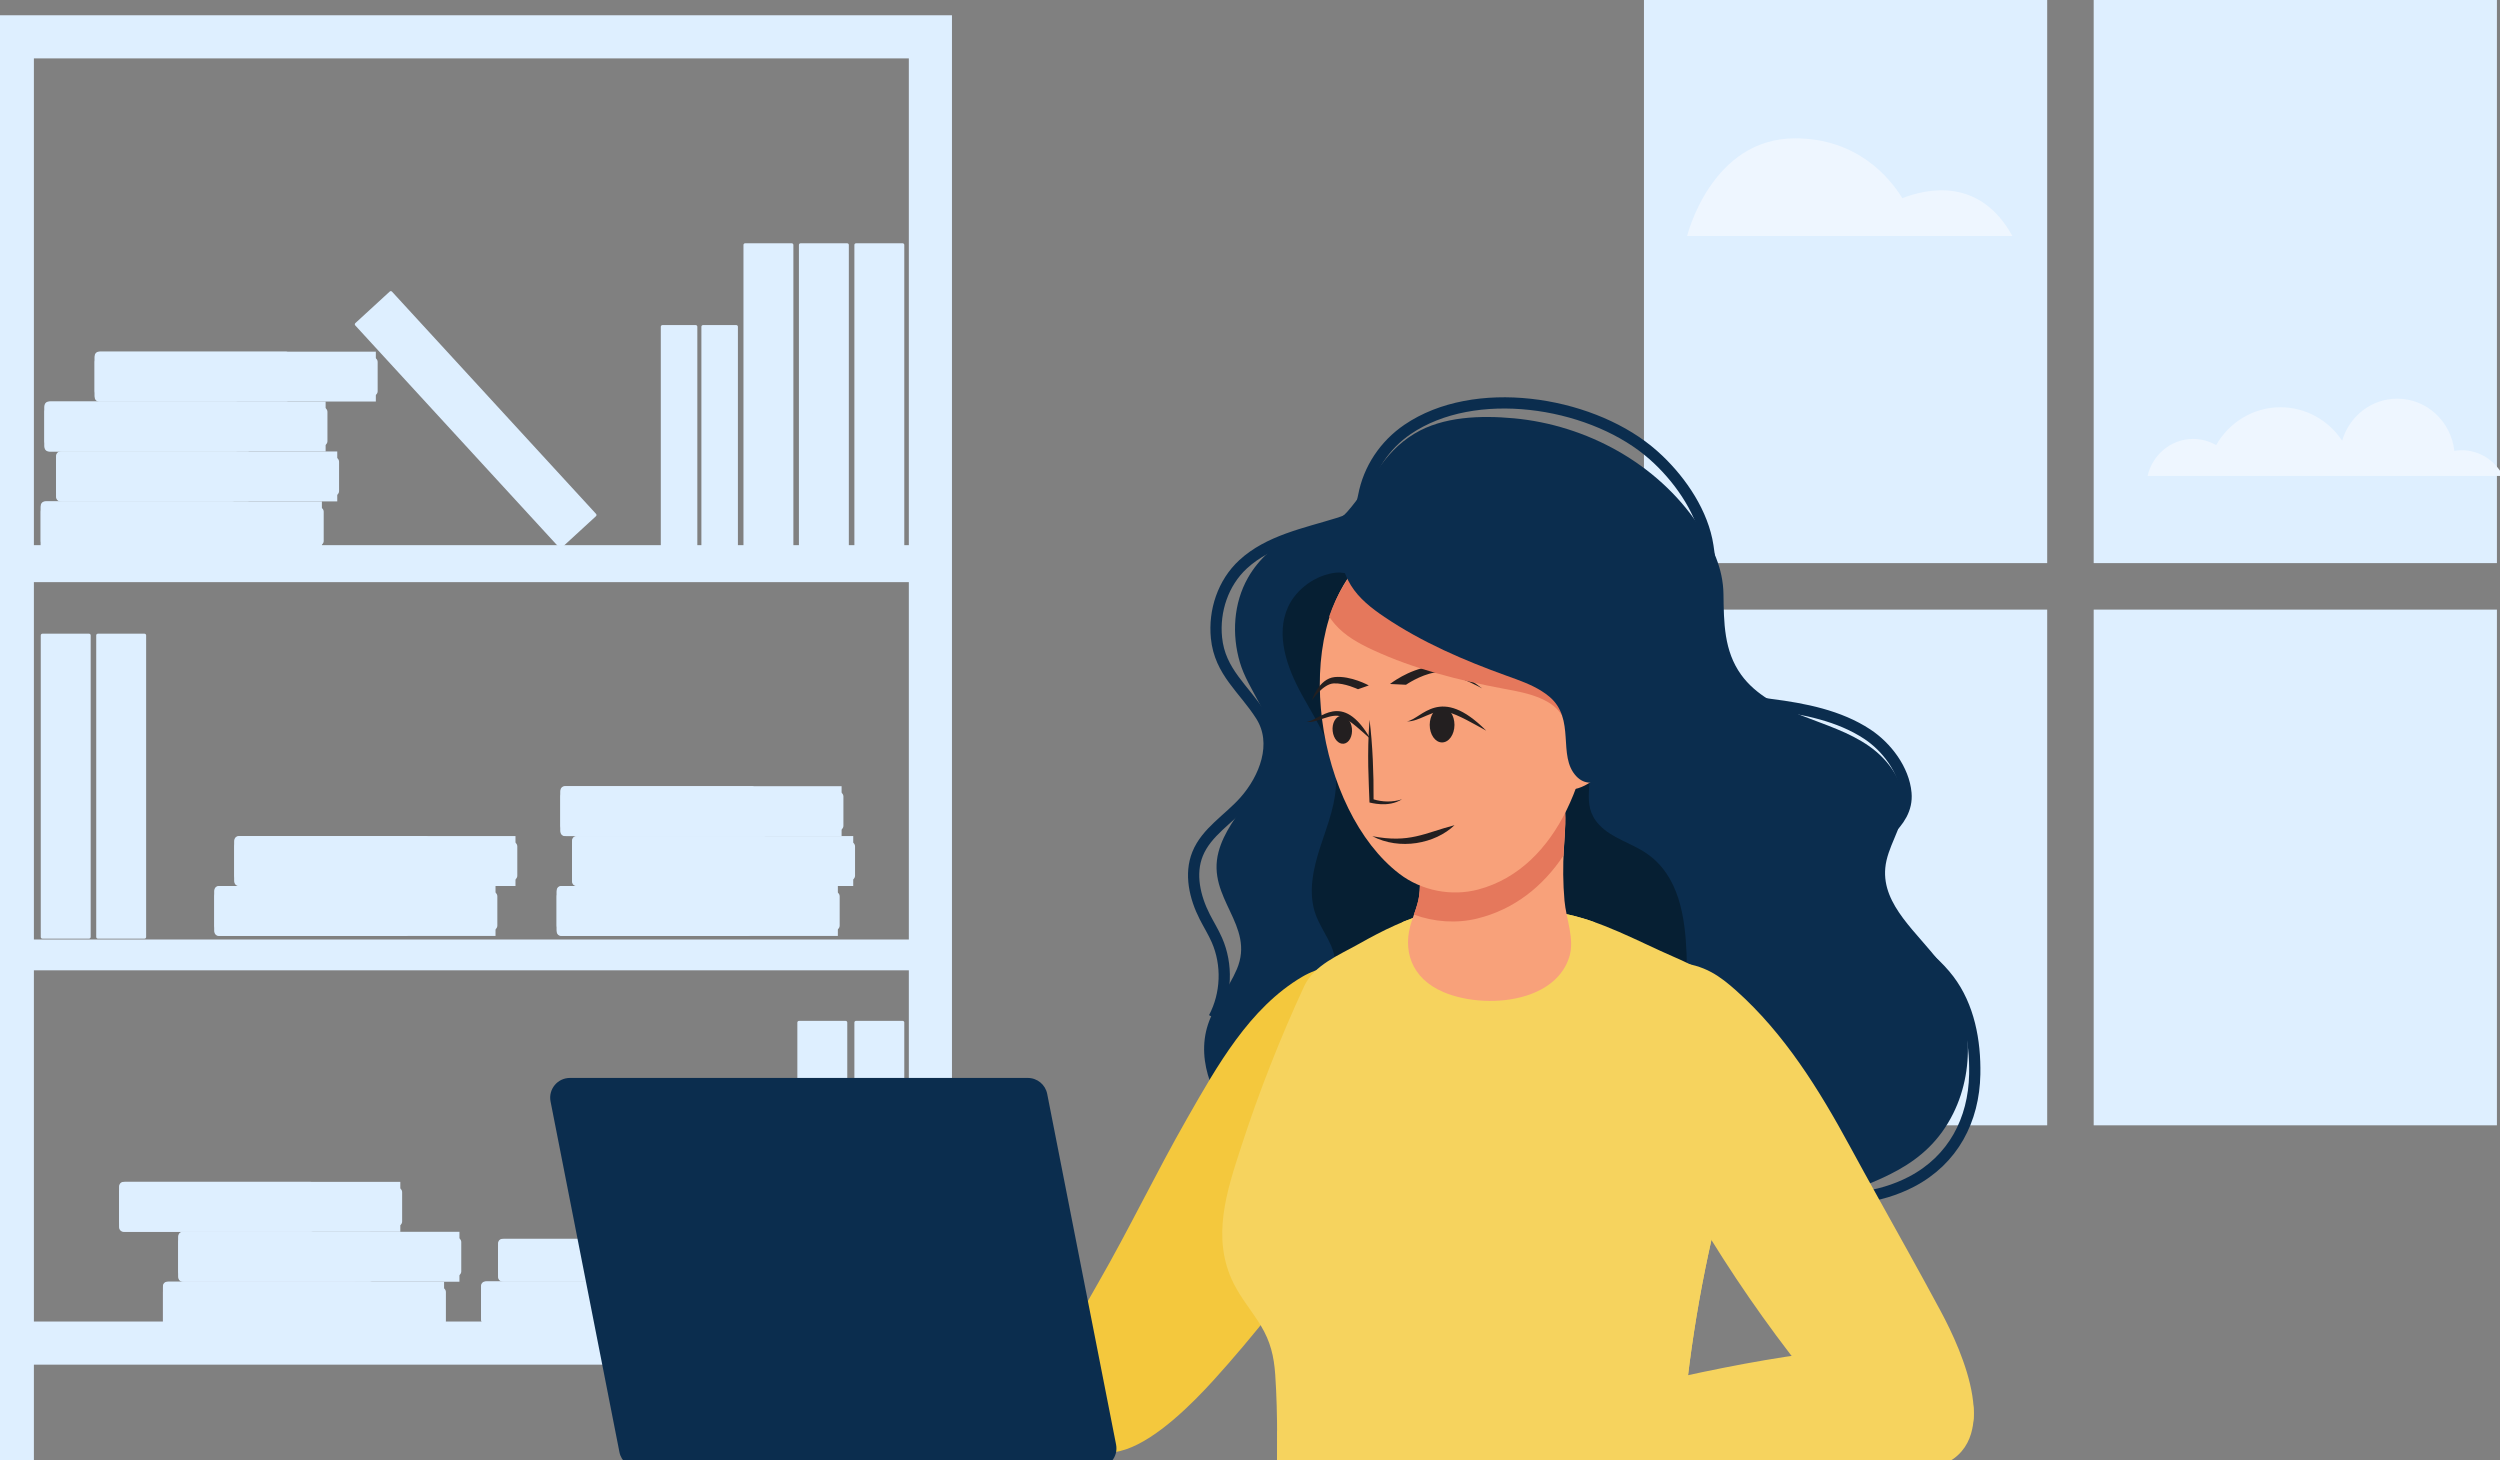
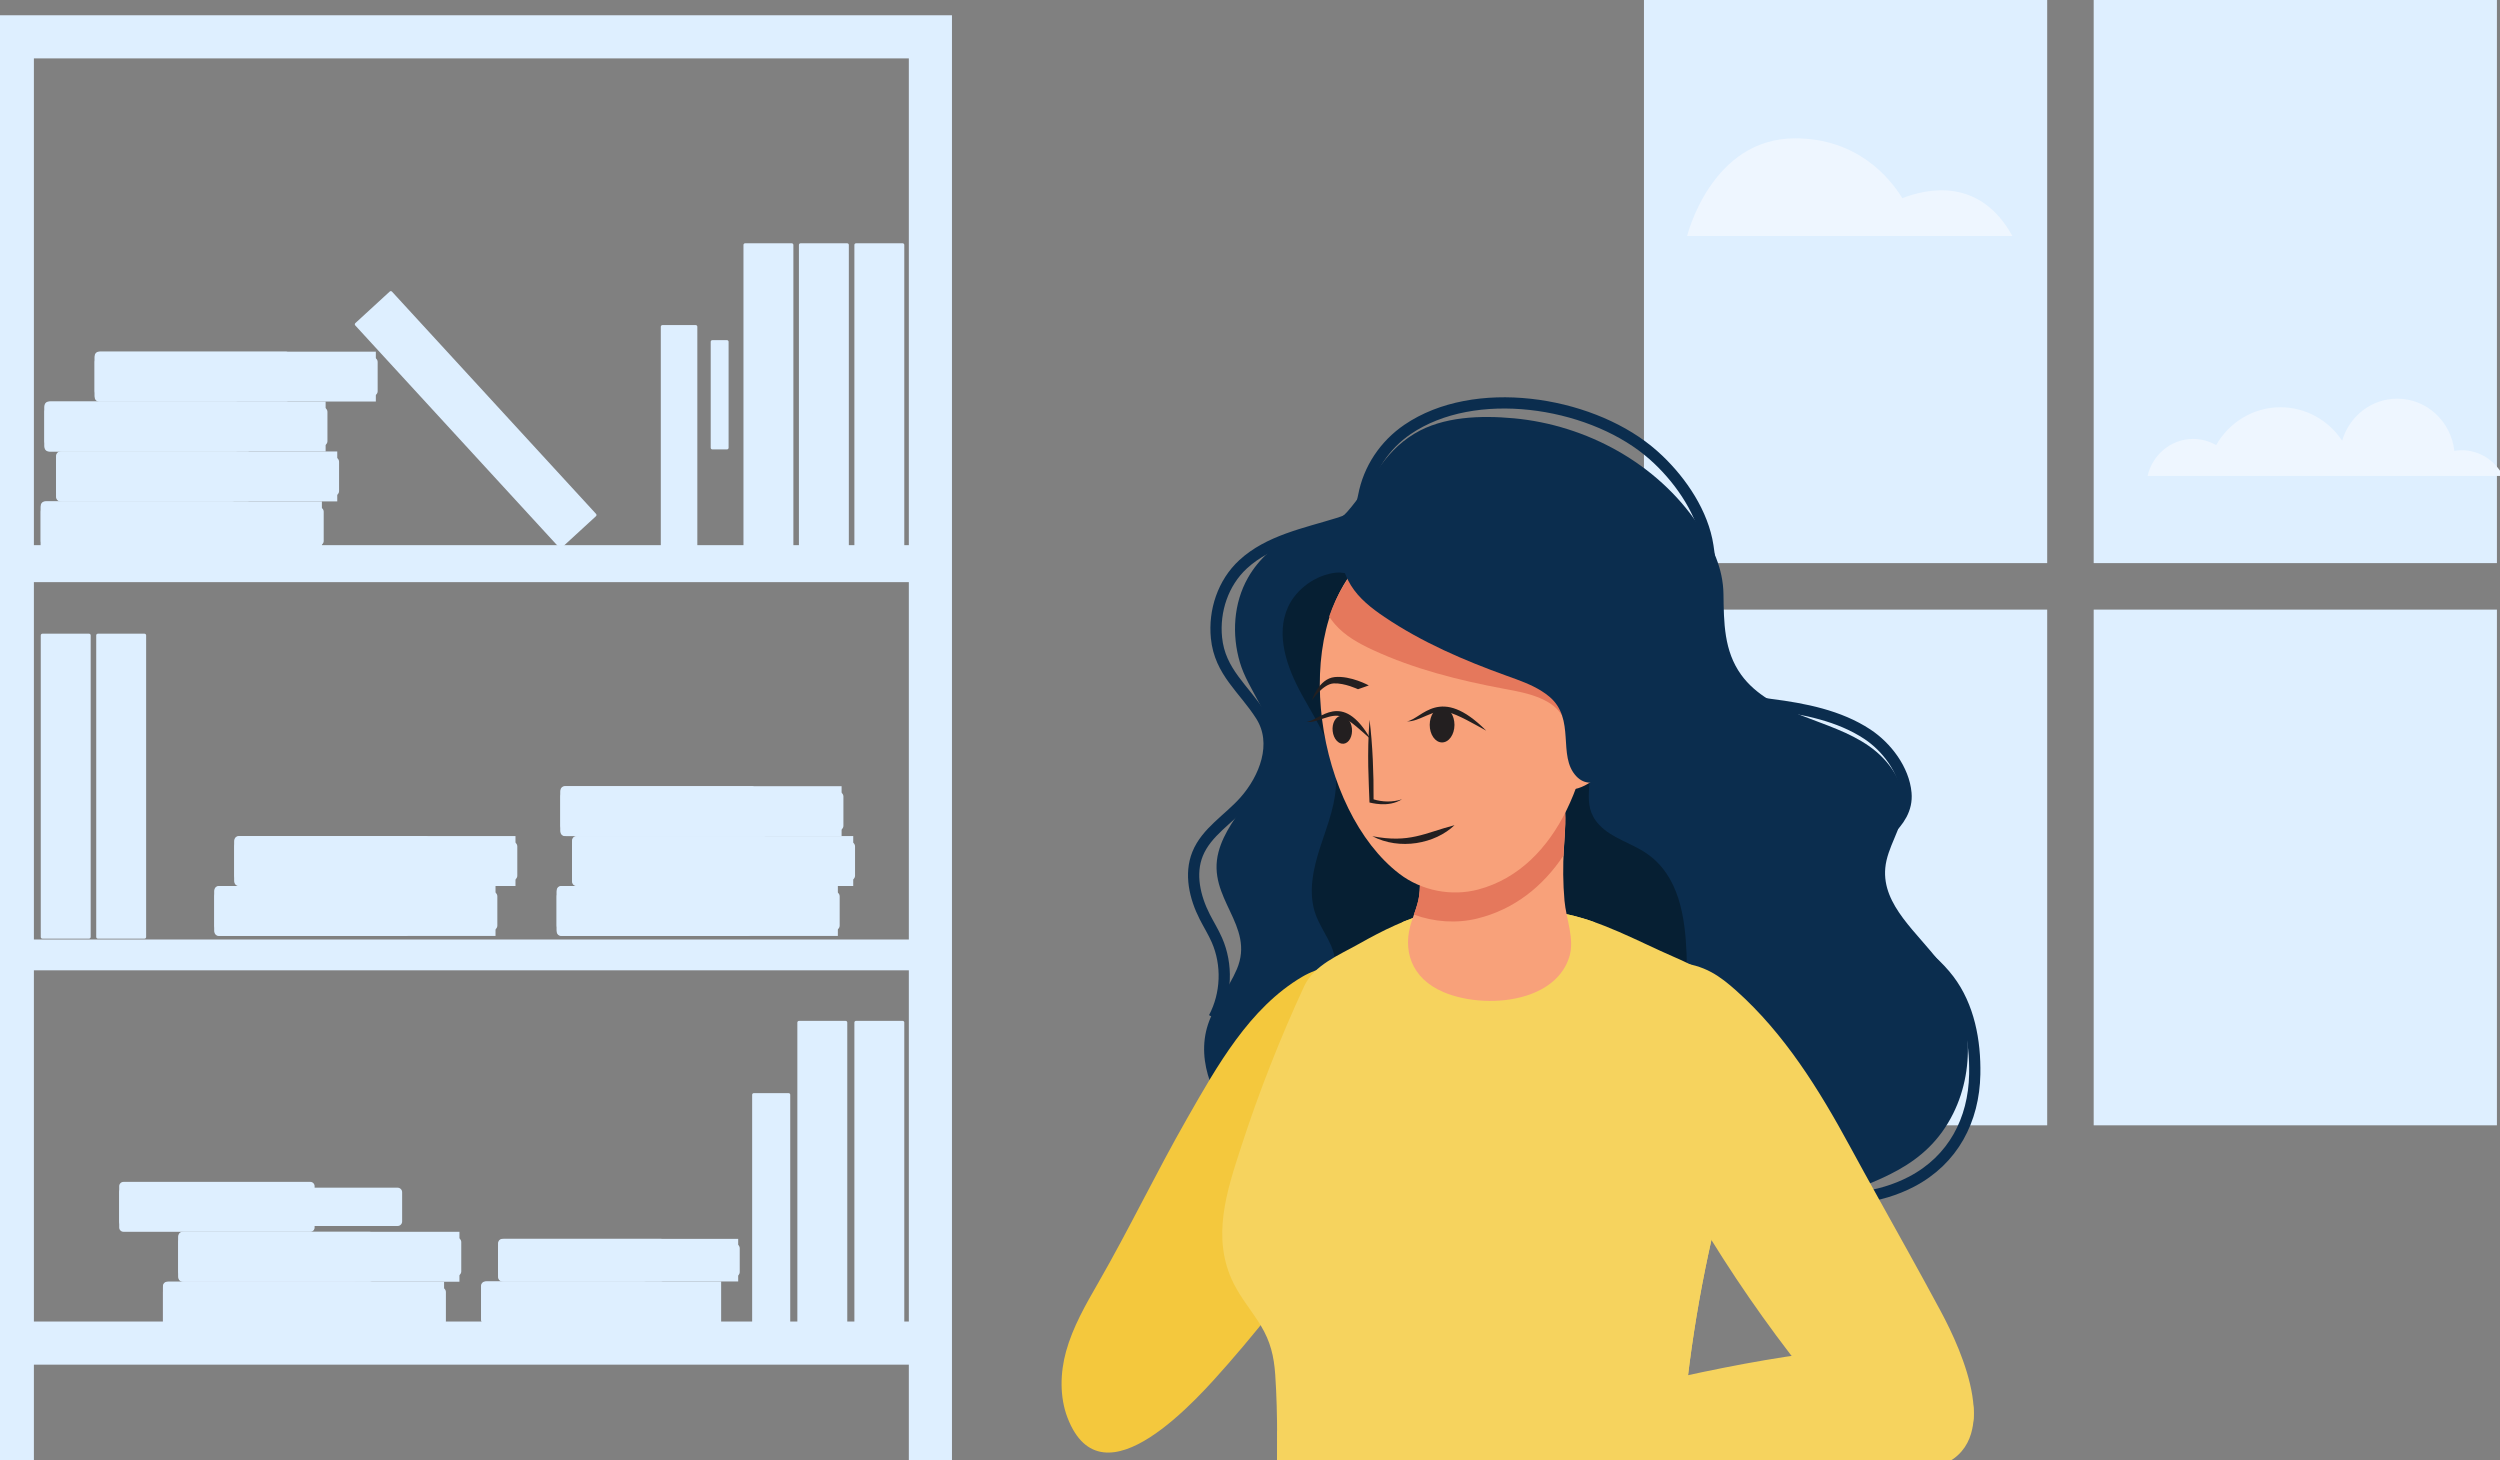
<svg xmlns="http://www.w3.org/2000/svg" xmlns:xlink="http://www.w3.org/1999/xlink" version="1.1" id="Layer_1" x="0px" y="0px" width="890.002px" height="519.908px" viewBox="0 0 890.002 519.908" enable-background="new 0 0 890.002 519.908" xml:space="preserve">
  <rect x="0" y="0" width="890.002" height="519.908" fill="#808080" stroke="none" />
  <g>
    <path fill="#F6D35E" d="M563.881,496.403c2.015-0.344,4.031-0.677,6.053-0.993c9.825-1.542,19.61-3.371,29.342-5.487   c19.27-4.191,38.653-7.79,58.271-9.647c2.079-0.197,4.16-0.374,6.242-0.532c8.795-0.664,18.01-0.88,26.061,3.324   c8.05,4.205,14.454,14.154,12.487,23.745c-1.382,6.739-6.534,11.811-12.259,14.367c-5.725,2.556-12.028,3.001-18.211,3.418   c-20.03,1.348-40.058,2.697-60.088,4.044c-9.917,0.662-19.833,1.347-29.748,2.036c-9.469,0.659-19.082,1.996-28.577,1.987   c-4.016-0.004-8.501-0.757-11.876-3.438c-4.691-3.725-7.514-11.656-7.968-17.854c-0.237-3.219,0.391-7.127,2.857-9.118   c1.319-1.067,2.997-1.392,4.612-1.69C548.691,499.164,556.266,497.703,563.881,496.403" />
    <g>
      <path fill="#DEEFFF" d="M-1.099,731.496H338.9V5.434H-1.099V731.496z M323.546,194.079H12.064V20.789h311.483V194.079z     M12.062,345.433h311.483v125.032H12.062V345.433z M323.546,608.659H12.064V485.82h311.483V608.659z M12.062,207.24h311.483    v127.226H12.062V207.24z" />
      <path fill="#DEEFFF" d="M114.593,196.267H16.575c-1.139,0-2.062-0.923-2.062-2.062v-13.646c0-1.139,0.923-2.062,2.062-2.062    h98.018V196.267z" />
      <path fill="#DEEFFF" d="M113.624,194.204H16.127c-0.892,0-1.614-0.723-1.614-1.614v-10.415c0-0.892,0.722-1.615,1.614-1.615    h97.497c0.892,0,1.615,0.723,1.615,1.615v10.415C115.239,193.481,114.516,194.204,113.624,194.204" />
      <path fill="#DEEFFF" d="M82.549,196.267H16.044c-0.846,0-1.531-0.686-1.531-1.531v-14.707c0-0.846,0.685-1.532,1.531-1.532h66.505    c0.846,0,1.531,0.686,1.531,1.532v14.707C84.08,195.581,83.395,196.267,82.549,196.267" />
      <path fill="#DEEFFF" d="M120.062,178.498H22.044c-1.139,0-2.062-0.924-2.062-2.063v-13.646c0-1.139,0.923-2.062,2.062-2.062    h98.018V178.498z" />
      <path fill="#DEEFFF" d="M119.095,176.434H21.597c-0.891,0-1.614-0.723-1.614-1.614v-10.415c0-0.892,0.723-1.615,1.614-1.615    h97.498c0.892,0,1.615,0.723,1.615,1.615v10.415C120.71,175.711,119.987,176.434,119.095,176.434" />
      <path fill="#DEEFFF" d="M88.019,178.498H21.514c-0.846,0-1.531-0.687-1.531-1.532v-14.707c0-0.846,0.685-1.532,1.531-1.532h66.505    c0.846,0,1.531,0.686,1.531,1.532v14.708C89.55,177.812,88.865,178.498,88.019,178.498" />
      <path fill="#DEEFFF" d="M115.922,160.727H17.904c-1.138,0-2.062-0.923-2.062-2.062v-13.646c0-1.139,0.924-2.062,2.062-2.062    h98.018V160.727z" />
      <path fill="#DEEFFF" d="M114.954,158.665H17.457c-0.892,0-1.615-0.724-1.615-1.615v-10.414c0-0.892,0.723-1.616,1.615-1.616    h97.497c0.892,0,1.615,0.724,1.615,1.616v10.414C116.569,157.941,115.846,158.665,114.954,158.665" />
      <path fill="#DEEFFF" d="M83.879,160.727H17.374c-0.846,0-1.531-0.686-1.531-1.531v-14.707c0-0.846,0.685-1.532,1.531-1.532h66.505    c0.846,0,1.531,0.686,1.531,1.532v14.707C85.41,160.041,84.725,160.727,83.879,160.727" />
      <path fill="#DEEFFF" d="M133.797,142.958H35.779c-1.139,0-2.062-0.924-2.062-2.063V127.25c0-1.139,0.923-2.063,2.062-2.063h98.018    V142.958z" />
      <path fill="#DEEFFF" d="M132.829,140.894H35.331c-0.891,0-1.614-0.723-1.614-1.614v-10.415c0-0.892,0.723-1.615,1.614-1.615    h97.498c0.892,0,1.614,0.723,1.614,1.615v10.415C134.443,140.171,133.721,140.894,132.829,140.894" />
      <path fill="#DEEFFF" d="M101.753,142.958H35.248c-0.846,0-1.531-0.686-1.531-1.531v-14.708c0-0.846,0.685-1.532,1.531-1.532    h66.505c0.846,0,1.531,0.686,1.531,1.532v14.708C103.284,142.272,102.599,142.958,101.753,142.958" />
      <path fill="#DEEFFF" d="M298.279,333.189h-98.018c-1.139,0-2.062-0.923-2.062-2.062v-13.646c0-1.139,0.923-2.063,2.062-2.063    h98.018V333.189z" />
      <path fill="#DEEFFF" d="M297.311,331.125h-97.498c-0.891,0-1.614-0.723-1.614-1.614v-10.415c0-0.892,0.723-1.615,1.614-1.615    h97.498c0.892,0,1.615,0.723,1.615,1.615v10.415C298.926,330.403,298.203,331.125,297.311,331.125" />
      <path fill="#DEEFFF" d="M266.236,333.189h-66.505c-0.846,0-1.531-0.686-1.531-1.531V316.95c0-0.846,0.685-1.532,1.531-1.532    h66.505c0.846,0,1.531,0.686,1.531,1.532v14.708C267.767,332.503,267.082,333.189,266.236,333.189" />
      <path fill="#DEEFFF" d="M303.749,315.418h-98.018c-1.139,0-2.062-0.923-2.062-2.062v-13.646c0-1.139,0.923-2.062,2.062-2.062    h98.018V315.418z" />
      <path fill="#DEEFFF" d="M302.781,313.356h-97.498c-0.891,0-1.614-0.723-1.614-1.614v-10.415c0-0.892,0.723-1.615,1.614-1.615    h97.498c0.892,0,1.615,0.723,1.615,1.615v10.415C304.396,312.633,303.673,313.356,302.781,313.356" />
      <path fill="#DEEFFF" d="M271.705,315.418H205.2c-0.846,0-1.531-0.686-1.531-1.531v-14.707c0-0.846,0.685-1.532,1.531-1.532h66.505    c0.846,0,1.531,0.686,1.531,1.532v14.707C273.236,314.733,272.551,315.418,271.705,315.418" />
      <path fill="#DEEFFF" d="M299.609,297.649h-98.018c-1.139,0-2.062-0.923-2.062-2.062v-13.646c0-1.139,0.923-2.062,2.062-2.062    h98.018V297.649z" />
      <path fill="#DEEFFF" d="M298.642,295.586h-97.498c-0.891,0-1.614-0.724-1.614-1.615v-10.414c0-0.893,0.723-1.616,1.614-1.616    h97.498c0.892,0,1.614,0.723,1.614,1.616v10.414C300.255,294.863,299.533,295.586,298.642,295.586" />
      <path fill="#DEEFFF" d="M267.566,297.649h-66.505c-0.846,0-1.531-0.686-1.531-1.531v-14.707c0-0.846,0.685-1.532,1.531-1.532    h66.505c0.846,0,1.531,0.686,1.531,1.532v14.707C269.097,296.963,268.412,297.649,267.566,297.649" />
      <path fill="#DEEFFF" d="M158.093,474.061H60.075c-1.138,0-2.062-0.923-2.062-2.062v-13.646c0-1.139,0.924-2.063,2.062-2.063    h98.018V474.061z" />
      <path fill="#DEEFFF" d="M157.125,471.998H59.628c-0.892,0-1.615-0.723-1.615-1.614v-10.415c0-0.892,0.723-1.615,1.615-1.615    h97.497c0.892,0,1.615,0.723,1.615,1.615v10.415C158.74,471.275,158.017,471.998,157.125,471.998" />
      <path fill="#DEEFFF" d="M126.049,474.061H59.544c-0.846,0-1.531-0.686-1.531-1.531v-14.708c0-0.846,0.685-1.532,1.531-1.532    h66.505c0.846,0,1.531,0.686,1.531,1.532v14.708C127.58,473.375,126.895,474.061,126.049,474.061" />
      <path fill="#DEEFFF" d="M163.562,456.291H65.544c-1.138,0-2.062-0.923-2.062-2.062v-13.646c0-1.139,0.924-2.062,2.062-2.062    h98.018V456.291z" />
      <path fill="#DEEFFF" d="M162.595,454.228H65.097c-0.892,0-1.614-0.723-1.614-1.615v-10.414c0-0.892,0.722-1.616,1.614-1.616    h97.498c0.892,0,1.614,0.724,1.614,1.616v10.414C164.209,453.505,163.487,454.228,162.595,454.228" />
      <path fill="#DEEFFF" d="M131.519,456.291H65.014c-0.846,0-1.531-0.686-1.531-1.531v-14.707c0-0.846,0.685-1.532,1.531-1.532    h66.505c0.846,0,1.531,0.686,1.531,1.532v14.707C133.05,455.605,132.365,456.291,131.519,456.291" />
-       <path fill="#DEEFFF" d="M142.513,438.521H44.495c-1.139,0-2.062-0.923-2.062-2.062v-13.646c0-1.139,0.923-2.062,2.062-2.062    h98.018V438.521z" />
      <path fill="#DEEFFF" d="M141.545,436.458H44.047c-0.891,0-1.614-0.723-1.614-1.614v-10.415c0-0.892,0.723-1.615,1.614-1.615    h97.498c0.892,0,1.615,0.723,1.615,1.615v10.415C143.16,435.735,142.437,436.458,141.545,436.458" />
      <path fill="#DEEFFF" d="M110.47,438.521H43.965c-0.846,0-1.531-0.686-1.531-1.531v-14.707c0-0.846,0.685-1.532,1.531-1.532h66.505    c0.846,0,1.531,0.686,1.531,1.532v14.707C112.001,437.835,111.316,438.521,110.47,438.521" />
      <path fill="#DEEFFF" d="M183.513,315.418H85.495c-1.139,0-2.062-0.923-2.062-2.062v-13.646c0-1.139,0.923-2.062,2.062-2.062    h98.018V315.418z" />
      <path fill="#DEEFFF" d="M182.545,313.356H85.047c-0.891,0-1.614-0.723-1.614-1.614v-10.415c0-0.892,0.723-1.615,1.614-1.615    h97.498c0.892,0,1.615,0.723,1.615,1.615v10.415C184.16,312.633,183.437,313.356,182.545,313.356" />
      <path fill="#DEEFFF" d="M151.47,315.418H84.965c-0.846,0-1.531-0.686-1.531-1.531v-14.707c0-0.846,0.685-1.532,1.531-1.532h66.505    c0.846,0,1.531,0.686,1.531,1.532v14.707C153.001,314.733,152.316,315.418,151.47,315.418" />
      <path fill="#DEEFFF" d="M176.407,333.189H78.389c-1.138,0-2.062-0.923-2.062-2.062v-13.646c0-1.139,0.924-2.063,2.062-2.063    h98.018V333.189z" />
      <path fill="#DEEFFF" d="M175.439,331.125H77.942c-0.892,0-1.615-0.723-1.615-1.614v-10.415c0-0.892,0.723-1.615,1.615-1.615    h97.497c0.892,0,1.615,0.723,1.615,1.615v10.415C177.054,330.403,176.331,331.125,175.439,331.125" />
      <path fill="#DEEFFF" d="M144.364,333.189H77.859c-0.846,0-1.531-0.686-1.531-1.531V316.95c0-0.846,0.685-1.532,1.531-1.532h66.505    c0.846,0,1.531,0.686,1.531,1.532v14.708C145.895,332.503,145.21,333.189,144.364,333.189" />
      <path fill="#DEEFFF" d="M262.794,456.207h-83.396c-1.138,0-2.061-0.924-2.061-2.063v-11.049c0-1.139,0.923-2.062,2.061-2.062    h83.396V456.207z" />
      <path fill="#DEEFFF" d="M261.732,454.445h-82.78c-0.892,0-1.615-0.724-1.615-1.615v-8.421c0-0.892,0.723-1.614,1.615-1.614h82.78    c0.892,0,1.615,0.722,1.615,1.614v8.421C263.347,453.721,262.624,454.445,261.732,454.445" />
      <path fill="#DEEFFF" d="M235.208,456.207h-56.34c-0.846,0-1.531-0.686-1.531-1.531v-12.112c0-0.845,0.685-1.531,1.531-1.531h56.34    c0.846,0,1.531,0.686,1.531,1.531v12.112C236.739,455.521,236.054,456.207,235.208,456.207" />
      <path fill="#DEEFFF" d="M256.726,471.379h-83.395c-1.139,0-2.062-0.923-2.062-2.062v-11.049c0-1.139,0.923-2.062,2.062-2.062    h83.395V471.379z" />
-       <path fill="#DEEFFF" d="M255.665,469.618h-82.78c-0.892,0-1.615-0.723-1.615-1.614v-8.421c0-0.892,0.723-1.615,1.615-1.615h82.78    c0.892,0,1.614,0.723,1.614,1.615v8.421C257.278,468.895,256.556,469.618,255.665,469.618" />
      <path fill="#DEEFFF" d="M229.141,471.379h-56.34c-0.846,0-1.532-0.686-1.532-1.531v-12.111c0-0.845,0.686-1.531,1.532-1.531h56.34    c0.846,0,1.531,0.686,1.531,1.531v12.111C230.672,470.694,229.987,471.379,229.141,471.379" />
      <path fill="#DEEFFF" d="M304.161,194.602V87.186c0-0.317,0.257-0.575,0.575-0.575h16.62c0.317,0,0.575,0.258,0.575,0.575v107.416    c0,0.317-0.258,0.575-0.575,0.575h-16.62C304.418,195.177,304.161,194.919,304.161,194.602" />
      <path fill="#DEEFFF" d="M308.696,146.516V94.51c0-0.317,0.257-0.575,0.575-0.575h7.55c0.318,0,0.576,0.258,0.576,0.575v52.006    c0,0.317-0.258,0.575-0.576,0.575h-7.55C308.953,147.091,308.696,146.833,308.696,146.516" />
      <path fill="#DEEFFF" d="M284.417,194.602V87.186c0-0.317,0.257-0.575,0.575-0.575h16.62c0.318,0,0.575,0.258,0.575,0.575v107.416    c0,0.317-0.257,0.575-0.575,0.575h-16.62C284.675,195.177,284.417,194.919,284.417,194.602" />
      <path fill="#DEEFFF" d="M288.953,146.516V94.51c0-0.317,0.257-0.575,0.575-0.575h7.55c0.318,0,0.575,0.258,0.575,0.575v52.006    c0,0.317-0.257,0.575-0.575,0.575h-7.55C289.21,147.091,288.953,146.833,288.953,146.516" />
      <path fill="#DEEFFF" d="M264.674,194.602V87.186c0-0.317,0.257-0.575,0.575-0.575h16.62c0.317,0,0.575,0.258,0.575,0.575v107.416    c0,0.317-0.258,0.575-0.575,0.575h-16.62C264.931,195.177,264.674,194.919,264.674,194.602" />
      <path fill="#DEEFFF" d="M269.208,146.516V94.51c0-0.317,0.257-0.575,0.575-0.575h7.55c0.318,0,0.575,0.258,0.575,0.575v52.006    c0,0.317-0.257,0.575-0.575,0.575h-7.55C269.465,147.091,269.208,146.833,269.208,146.516" />
-       <path fill="#DEEFFF" d="M249.696,194.602v-78.297c0-0.318,0.257-0.575,0.575-0.575h11.854c0.317,0,0.575,0.257,0.575,0.574v78.298    c0,0.317-0.258,0.575-0.575,0.575h-11.854C249.953,195.177,249.696,194.919,249.696,194.602" />
      <path fill="#DEEFFF" d="M253.014,159.414v-37.749c0-0.317,0.258-0.575,0.575-0.575h5.217c0.317,0,0.575,0.258,0.575,0.575v37.749    c0,0.317-0.258,0.575-0.575,0.575h-5.217C253.272,159.989,253.014,159.731,253.014,159.414" />
      <path fill="#DEEFFF" d="M235.247,194.602v-78.297c0-0.318,0.258-0.575,0.575-0.575h11.854c0.318,0,0.575,0.257,0.575,0.575v78.297    c0,0.317-0.257,0.575-0.575,0.575h-11.854C235.505,195.177,235.247,194.919,235.247,194.602" />
      <path fill="#DEEFFF" d="M238.566,159.414v-37.749c0-0.317,0.257-0.575,0.575-0.575h5.217c0.317,0,0.575,0.258,0.575,0.575v37.749    c0,0.317-0.258,0.575-0.575,0.575h-5.217C238.823,159.989,238.566,159.731,238.566,159.414" />
      <path fill="#DEEFFF" d="M304.161,471.422V364.007c0-0.317,0.257-0.574,0.575-0.574h16.62c0.317,0,0.575,0.257,0.575,0.574v107.416    c0,0.317-0.258,0.575-0.575,0.575h-16.62C304.418,471.998,304.161,471.74,304.161,471.422" />
      <path fill="#DEEFFF" d="M308.696,423.336v-52.006c0-0.317,0.257-0.574,0.575-0.574h7.55c0.318,0,0.576,0.257,0.576,0.574v52.006    c0,0.317-0.258,0.575-0.576,0.575h-7.55C308.953,423.912,308.696,423.654,308.696,423.336" />
      <path fill="#DEEFFF" d="M283.859,471.422V364.007c0-0.317,0.258-0.574,0.575-0.574h16.62c0.318,0,0.575,0.257,0.575,0.574v107.416    c0,0.317-0.257,0.575-0.575,0.575h-16.62C284.117,471.998,283.859,471.74,283.859,471.422" />
      <path fill="#DEEFFF" d="M288.394,423.336v-52.006c0-0.317,0.258-0.574,0.575-0.574h7.55c0.318,0,0.576,0.257,0.576,0.574v52.006    c0,0.317-0.258,0.575-0.576,0.575h-7.55C288.652,423.912,288.394,423.654,288.394,423.336" />
      <path fill="#DEEFFF" d="M267.767,471.422v-81.69c0-0.318,0.257-0.576,0.575-0.576h12.409c0.318,0,0.575,0.258,0.575,0.576v81.69    c0,0.317-0.257,0.575-0.575,0.575h-12.409C268.024,471.998,267.767,471.74,267.767,471.422" />
      <path fill="#DEEFFF" d="M271.227,434.731v-39.41c0-0.318,0.258-0.575,0.575-0.575h5.489c0.318,0,0.575,0.257,0.575,0.575v39.41    c0,0.317-0.257,0.575-0.575,0.575h-5.489C271.485,435.306,271.227,435.048,271.227,434.731" />
      <path fill="#DEEFFF" d="M34.257,333.586V226.172c0-0.318,0.257-0.575,0.575-0.575h16.62c0.317,0,0.575,0.257,0.575,0.575v107.416    c0,0.317-0.258,0.574-0.575,0.574h-16.62C34.514,334.162,34.257,333.905,34.257,333.586" />
      <path fill="#DEEFFF" d="M38.791,285.501v-52.006c0-0.317,0.258-0.575,0.575-0.575h7.55c0.318,0,0.576,0.258,0.576,0.575v52.006    c0,0.317-0.258,0.574-0.576,0.574h-7.55C39.049,286.076,38.791,285.819,38.791,285.501" />
      <path fill="#DEEFFF" d="M14.513,333.586V226.172c0-0.318,0.257-0.575,0.575-0.575h16.62c0.317,0,0.575,0.257,0.575,0.575v107.416    c0,0.317-0.258,0.574-0.575,0.574h-16.62C14.77,334.162,14.513,333.905,14.513,333.586" />
      <path fill="#DEEFFF" d="M19.048,285.501v-52.006c0-0.317,0.257-0.575,0.575-0.575h7.55c0.318,0,0.575,0.258,0.575,0.575v52.006    c0,0.317-0.257,0.574-0.575,0.574h-7.55C19.305,286.076,19.048,285.819,19.048,285.501" />
      <path fill="#DEEFFF" d="M199.113,194.969l-72.649-79.122c-0.215-0.234-0.2-0.598,0.034-0.813l12.242-11.241    c0.234-0.215,0.598-0.199,0.813,0.035l72.649,79.122c0.215,0.234,0.2,0.598-0.034,0.813l-12.243,11.24    C199.692,195.218,199.327,195.202,199.113,194.969" />
      <path fill="#DEEFFF" d="M169.931,156.482l-35.173-38.307c-0.215-0.234-0.2-0.597,0.034-0.812l5.562-5.107    c0.234-0.214,0.598-0.2,0.812,0.035l35.174,38.306c0.215,0.235,0.199,0.598-0.035,0.813l-5.562,5.106    C170.51,156.731,170.146,156.716,169.931,156.482" />
      <rect x="585.252" y="0" fill="#DEEFFF" width="143.55" height="200.468" />
      <rect x="745.354" y="0" fill="#DEEFFF" width="143.55" height="200.468" />
      <rect x="745.354" y="217.02" fill="#DEEFFF" width="143.55" height="183.595" />
      <rect x="585.252" y="217.02" fill="#DEEFFF" width="143.55" height="183.595" />
      <path fill="#0B2D4E" d="M647.227,428.429c-19.049,6.74-42.021,6.051-59.353-5.067c-17.037-10.928-32.558-18.82-53.52-18.438    c-18.731,0.342-34.22,10.467-52.361,12.621c-14.388,1.709-29.005-4.563-39.433-14.623c-10.179-9.82-16.939-24.792-12.513-38.225    c2.318-7.035,7.383-12.837,10.273-19.656c6.666-15.724-10.886-25.211-6.522-41.763c3.713-14.078,19.16-24.119,18.93-38.675    c-0.169-10.656-8.418-18.915-11.323-28.774c-2.931-9.946-2.283-21.087,2.886-30.173c3.799-6.676,9.902-12.142,16.974-15.156    c6.352-2.706,13.446-2.757,18.358-8.306c8.752-9.891,11.962-20.611,23.972-27.842c10.166-6.122,23.593-6.511,35.256-5.443    c25.917,2.376,51.071,16.056,65.67,37.843c5.173,7.722,8.907,15.623,9.037,24.8c0.142,10.031,0.139,20.123,6.285,28.651    c5.16,7.162,13.445,11.351,21.658,14.582c8.214,3.231,16.823,5.846,24.034,10.936c7.211,5.091,12.937,13.396,12.095,22.183    c-0.704,7.353-5.794,13.744-6.471,21.1c-1.233,13.376,11.654,23.092,19.598,33.925c11.123,15.166,12.967,36.611,4.595,53.453    c-9.639,19.391-27.15,23.764-45.5,31.062C648.986,427.787,648.11,428.117,647.227,428.429" />
      <path fill="#061F33" d="M600.424,339.558c0.676,16.438-3.135,28.783-18.168,36.914c-11.973,6.476-26.31,8.6-39.522,8.925    c-22.161,0.547-46.853-5.169-63.43-20.735c-3.008-2.825-5.896-6.288-6.112-10.409c-0.199-3.747,1.862-7.276,2.044-11.023    c0.306-6.319-4.607-11.555-6.803-17.488c-2.902-7.836-0.93-16.585,1.677-24.525c2.605-7.939,5.867-15.955,5.476-24.302    c-0.508-10.827-7.015-20.28-12.224-29.786c-5.209-9.506-9.308-21.069-4.857-30.953c2.933-6.513,9.929-11.52,17.076-12.313    c7.552-0.838,14.337,7.792,19.175,12.545c6.509,6.397,13.761,12.037,21.564,16.771c10.79,6.548,22.636,11.378,32.786,18.881    c6.141,4.54,12.729,10.772,15.662,18.006c3.303,8.15-2.483,16.039,4.513,23.536c4.514,4.836,11.445,6.481,16.902,10.22    C597.865,311.826,599.89,326.58,600.424,339.558" />
      <path fill="#F4C83D" d="M478.044,431.537c15.559-23.977,25.241-53.404,11.722-80.477c-1.371-2.744-3.019-5.737-5.929-6.705    c-6.259-2.081-14.75,0.157-20.192,3.35c-18.88,11.077-30.432,31.921-41.038,50.467c-11.019,19.266-20.588,39.323-31.662,58.56    c-4.484,7.791-9.014,15.688-11.42,24.35c-2.106,7.588-2.337,16.275,0.537,23.7c12.43,32.098,46.61-7.22,57.013-19.099    C451.921,468.733,465.784,450.439,478.044,431.537" />
      <path fill="#F6D35E" d="M618.832,404.712c4.472-18.938,6.791-38.313-3.345-51.214c-4.577-5.825-12.732-9.883-19.405-12.766    c-13.018-5.627-26.325-13.19-40.26-15.643c-14.691-2.585-31.03-4.179-45.672-0.481c-9.299,2.348-18.001,6.696-26.316,11.384    c-7.216,4.069-16.069,7.572-19.572,15.144c-8.489,18.347-16.023,37.486-22.272,56.709c-5.229,16.083-10.968,32.94-2.729,49.24    c2.67,5.281,6.548,9.803,9.601,14.848c3.401,5.621,4.669,10.901,5.116,17.385c1.017,14.793,0.622,29.632,0.579,44.447    c-0.012,4.269,0.044,8.708,1.914,12.547c3.685,7.567,13.701,7.673,20.916,7.661c23.779-0.041,47.559-0.082,71.34-0.124    c9.893-0.017,17.453,1.194,26.742,3.103c7.816,1.607,14.527-2.338,18.277-9.611c3.55-6.886,3.82-14.927,4.201-22.664    c1.481-30.105,5.751-60.071,12.739-89.391C612.666,426.985,616.136,416.127,618.832,404.712" />
      <g>
        <defs>
          <path id="SVGID_49_" d="M510.15,324.61c-9.3,2.346-18.002,6.694-26.316,11.382c-7.217,4.069-16.071,7.572-19.573,15.144      c-8.488,18.349-16.023,37.486-22.272,56.709c-5.228,16.083-10.967,32.941-2.729,49.241c2.67,5.281,6.548,9.802,9.602,14.847      c3.4,5.621,4.669,10.902,5.114,17.385c1.018,14.793,0.623,29.632,0.58,44.448c-0.012,4.269,0.044,8.708,1.913,12.546      c3.687,7.568,13.702,7.674,20.917,7.661c23.78-0.04,47.56-0.081,71.34-0.124c9.894-0.017,17.453,1.195,26.742,3.104      c7.817,1.606,14.528-2.339,18.278-9.611c3.549-6.887,3.82-14.928,4.201-22.665c1.48-30.104,5.75-60.071,12.74-89.39      c1.978-8.303,5.447-19.16,8.144-30.575c4.471-18.938,6.792-38.313-3.344-51.214c-4.578-5.824-12.732-9.882-19.406-12.766      c-13.017-5.627-26.325-13.19-40.259-15.643c-8.496-1.495-17.543-2.657-26.494-2.658C522.8,322.431,516.326,323.05,510.15,324.61      " />
        </defs>
        <clipPath id="SVGID_2_">
          <use xlink:href="#SVGID_49_" overflow="visible" />
        </clipPath>
        <path clip-path="url(#SVGID_2_)" fill="#F6D35E" d="M563.755,349.624c5.598-9.417,6.869-21.183-0.463-30.255     c-3.352-4.148-9.283-4.613-14.353-4.708c-9.981-0.186-19.985,0.874-29.705,3.149c-9.265,2.167-18.711,5.836-22.724,15.191     c-2.982,6.95-1.941,14.991,1.987,21.349c3.568,5.774,9.486,10.048,16.089,11.621c10.662,2.538,23.143,2.197,33.316-2.075     C554.276,361.222,559.993,355.953,563.755,349.624" />
        <path clip-path="url(#SVGID_2_)" fill="#F6D35E" d="M627.256,491.537c-0.074-14.521-0.147-29.043-0.221-43.563     c-0.025-5.056,3.257-35.829-4.607-35.479c-0.849,0.038-1.626,0.476-2.317,0.97c-3.912,2.799-5.922,7.484-7.751,11.933     c-5.731,13.95-10.544,36.28-22.475,46.045c-12.127,9.927-30.776,14.112-45.847,16.494c-17.599,2.784-35.488,2.99-53.273,4.072     c-11.505,0.7-24.197,2.356-31.754,11.058c-5.398,6.214-8.145,15.529-11.027,23.121c-2.519,6.636-4.525,14.518,0.586,20.527     c2.182,2.564,5.208,4.247,8.253,5.682c11.099,5.233,23.232,7.87,35.334,9.896c33.87,5.669,68.394,6.847,102.697,5.212     c7.334-0.349,15.286-1.08,20.696-6.044c4.024-3.695,5.922-9.131,7.271-14.425C627.416,529,627.35,510.149,627.256,491.537" />
      </g>
      <path fill="none" stroke="#0B2D4E" stroke-width="4" stroke-miterlimit="10" d="M642.198,426.237    c13.005,1.658,26.705,0.518,38.321-5.562c14.789-7.739,22.188-21.93,22.494-38.255c0.223-11.827-2.067-24.155-9.206-33.586    c-7.763-10.254-20.773-16.56-25.6-28.481c-3.126-7.72-2.377-18.23,3.805-24.204c3.936-3.803,7.014-8.09,6.509-13.791    c-0.743-8.386-6.878-16.443-13.731-20.974c-10.049-6.641-22.548-9.071-34.307-10.565c-7.963-1.011-15.898-3.249-18.362-11.826    c-1.328-4.627-1.066-9.509-1.315-14.264c-0.529-10.14-1.272-20.282-2.787-30.329c-1.746-11.582-9.267-22.785-17.655-30.765    c-1.204-1.145-2.455-2.243-3.747-3.289c-21.625-17.518-61.653-23.724-85.506-7.489c-8.133,5.536-13.831,14.008-15.642,23.693    c-1.211,6.472-2.965,7.866-9.29,9.828c-11.487,3.565-24.525,6.095-33.648,14.521c-7.137,6.592-10.418,16.573-9.468,26.15    c1.213,12.224,9.76,18.074,15.881,27.762c6.247,9.891,1.336,22.337-5.922,30.499c-5.589,6.286-13.519,10.878-16.676,18.674    c-2.905,7.173-0.981,15.464,2.527,22.361c1.421,2.795,3.094,5.464,4.35,8.336c3.824,8.743,3.429,19.221-1.042,27.651" />
      <path fill="#F6D35E" d="M679.064,445.154c3.978,7.176,7.931,14.362,11.813,21.595c7.877,14.677,22.504,47.291-0.913,55.348    c-11.797,4.06-18.547,0.09-26.346-8.505c-29.504-32.518-54.662-68.967-74.599-108.078c-7.42-14.556-27.123-52.49-3.191-61.157    c7.555-2.737,16.266-2.099,23.344,1.707c3.237,1.74,6.107,4.085,8.849,6.531c17.271,15.403,29.569,35.275,40.511,55.431    C665.293,420.482,672.215,432.801,679.064,445.154" />
-       <path fill="#0B2D4E" d="M227.418,522.642h163.007c4.427,0,7.752-4.042,6.899-8.386l-24.521-124.834    c-0.647-3.297-3.538-5.675-6.899-5.675H202.897c-4.427,0-7.752,4.041-6.899,8.386l24.521,124.834    C221.167,520.264,224.057,522.642,227.418,522.642" />
      <path fill="#F8A17A" d="M543.478,354.424c7.126-2.286,12.995-6.716,15.193-13.757c1.996-6.39-1.15-13.579-1.711-20.027    c-0.537-6.18-0.606-12.396-0.2-18.583c0.376-5.722,0.922-11.681,0.042-17.383c-0.499-3.259-2.289-2.702-5.586-3.997    c-3.294-1.294-6.994-1.307-10.578-1.298c-7.335,0.018-26.456-0.515-30.989,5.923c-2.081,2.955-2.245,6.673-2.344,10.19    c-0.119,4.248-0.871,9.748-1.567,15.674c-0.31,2.639-0.118,5.268-0.523,7.888c-0.452,2.933-1.566,5.745-2.543,8.557    c-3.689,10.627-0.234,20.735,11.259,25.601C522.177,356.703,533.951,357.48,543.478,354.424" />
      <path fill="#E5785C" d="M556.766,284.674c-0.499-3.259-2.288-2.702-5.586-3.997c-3.295-1.294-6.994-1.307-10.577-1.298    c-7.336,0.018-26.457-0.515-30.99,5.923c-2.081,2.955-2.244,6.673-2.344,10.19c-0.119,4.248-0.871,9.748-1.567,15.674    c-0.31,2.639-0.119,5.268-0.523,7.888c-0.345,2.233-1.072,4.396-1.831,6.542c7.11,2.641,15.142,3.229,22.559,1.403    c13.363-3.29,23.482-11.606,30.7-22.421c0.038-0.841,0.062-1.681,0.117-2.522C557.1,296.335,557.645,290.376,556.766,284.674" />
      <path fill="#F8A17A" d="M567.415,242.798c-0.058-9.795-1.409-19.086-3.93-26.802c-10.873-33.289-52.399-41.512-77.406-17.618    c-27.886,26.649-17.214,90.361,12.158,112.742c7.854,5.985,18.526,8.087,28.064,5.53    C555.159,308.91,567.598,273.397,567.415,242.798" />
-       <path fill="#231F20" d="M494.839,243.499c0,0,6.53-5.166,14.27-6.176c7.74-1.009,18.534,7.755,18.534,7.755    s-11.803-6.53-16.951-5.65c-5.146,0.877-10.161,4.349-10.161,4.349L494.839,243.499z" />
      <path fill="#231F20" d="M487.296,244.014c0,0-6.388-3.529-12.125-2.979c-5.739,0.556-8.155,8.279-8.155,8.279    s3.921-5.844,7.814-6.023c3.884-0.181,8.616,2.078,8.616,2.078L487.296,244.014z" />
      <path fill="#231F20" d="M517.815,293.765c-10.75,2.818-16.009,6.484-29.271,3.919    C498.279,302.804,510.906,300.392,517.815,293.765" />
      <path fill="#231F20" d="M508.978,258.049c-0.008,3.449,1.952,6.253,4.383,6.26c2.438,0.009,4.418-2.786,4.43-6.237    c0.011-3.45-1.953-6.252-4.387-6.26C510.973,251.804,508.99,254.599,508.978,258.049" />
      <path fill="#231F20" d="M529.101,260.126c-16.504-16.578-22.795-4.233-28.209-3.313c4.418,0.22,9.393-4.593,14.249-3.386    C519.112,254.368,525.086,257.928,529.101,260.126" />
      <path fill="#231F20" d="M474.431,260.282c0.306,2.744,2.086,4.743,3.976,4.477c1.892-0.267,3.182-2.708,2.877-5.449    c-0.306-2.736-2.086-4.74-3.976-4.476C475.418,255.104,474.125,257.547,474.431,260.282" />
      <path fill="#231F20" d="M487.939,263.128c-10.216-17.742-18.119-6.48-22.839-6.155c3.639,0.675,8.828-3.453,12.623-1.78    C480.839,256.52,485.062,260.58,487.939,263.128" />
      <path fill="#231F20" d="M487.559,256.241c1.099,8.745,1.506,19.451,1.436,28.326c3.03,0.934,6.828,1.113,10.125-0.035    c-4.987,3.168-11.219,1.16-11.58,1.165C487.304,278.393,486.598,268.691,487.559,256.241" />
      <path fill="#F8A17A" d="M561.958,243.621c12.775-6.985,16.708,10.703,14.51,19.506c-0.907,3.636-2.344,7.181-4.6,10.174    c-3.039,4.028-11.733,10.711-16.74,6.303c-2.274-2-2.507-5.397-2.577-8.423C552.363,263.065,553.298,248.356,561.958,243.621" />
      <path fill="#E5785C" d="M567.48,217.368c-11.448-35.047-55.168-43.705-81.496-18.548c-5.816,5.558-10.015,12.661-12.807,20.64    c0.587,0.908,1.243,1.818,2.031,2.73c3.611,4.184,8.597,6.917,13.615,9.237c14.655,6.775,30.452,10.752,46.322,13.725    c1.169,0.219,2.346,0.435,3.52,0.666c4.369,0.862,8.706,1.94,12.52,4.188c10.785,6.357,6.147,20.34,14.049,26.467    c0.715,0.555,1.436,0.913,2.159,1.167c2.918-10.437,4.287-21.52,4.225-32.054C571.556,235.273,570.133,225.491,567.48,217.368" />
      <path fill="#0B2D4E" d="M539.797,241.816c4.176,1.548,8.284,3.303,11.691,6.13c9.634,7.997,2.826,21.06,9.648,28.37    c6.046,6.477,15.226-2.082,17.631-8.063c4.43-11.02,4.17-23.284,3.843-35.156c-0.182-6.621-0.379-13.337-2.32-19.669    c-2.118-6.908-6.242-13.072-11.153-18.371c-14.179-15.3-35.577-23.254-56.295-21.948c-16.202,1.02-44.623,14.635-31.922,35.261    c2.898,4.706,7.385,8.2,11.968,11.29c13.388,9.025,28.347,15.469,43.541,20.936C537.548,240.999,538.675,241.4,539.797,241.816" />
      <path fill="#EEF6FF" d="M716.409,84.024H600.616c0,0,8.484-34.776,38.432-34.776c22.189,0,33.706,14.031,38.187,21.304    C685.987,67.128,704.831,62.974,716.409,84.024" />
      <path fill="#EEF6FF" d="M780.765,156.26c2.973,0,5.757,0.806,8.174,2.201c4.616-8.052,13.135-13.472,22.907-13.472    c9.127,0,17.174,4.717,21.96,11.898c2.525-8.65,10.345-14.96,19.609-14.96c10.516,0,19.168,8.125,20.332,18.58    c0.846-0.136,1.706-0.226,2.59-0.226c6.413,0,11.973,3.713,14.764,9.153H764.543C766.273,161.886,772.87,156.26,780.765,156.26" />
    </g>
  </g>
</svg>